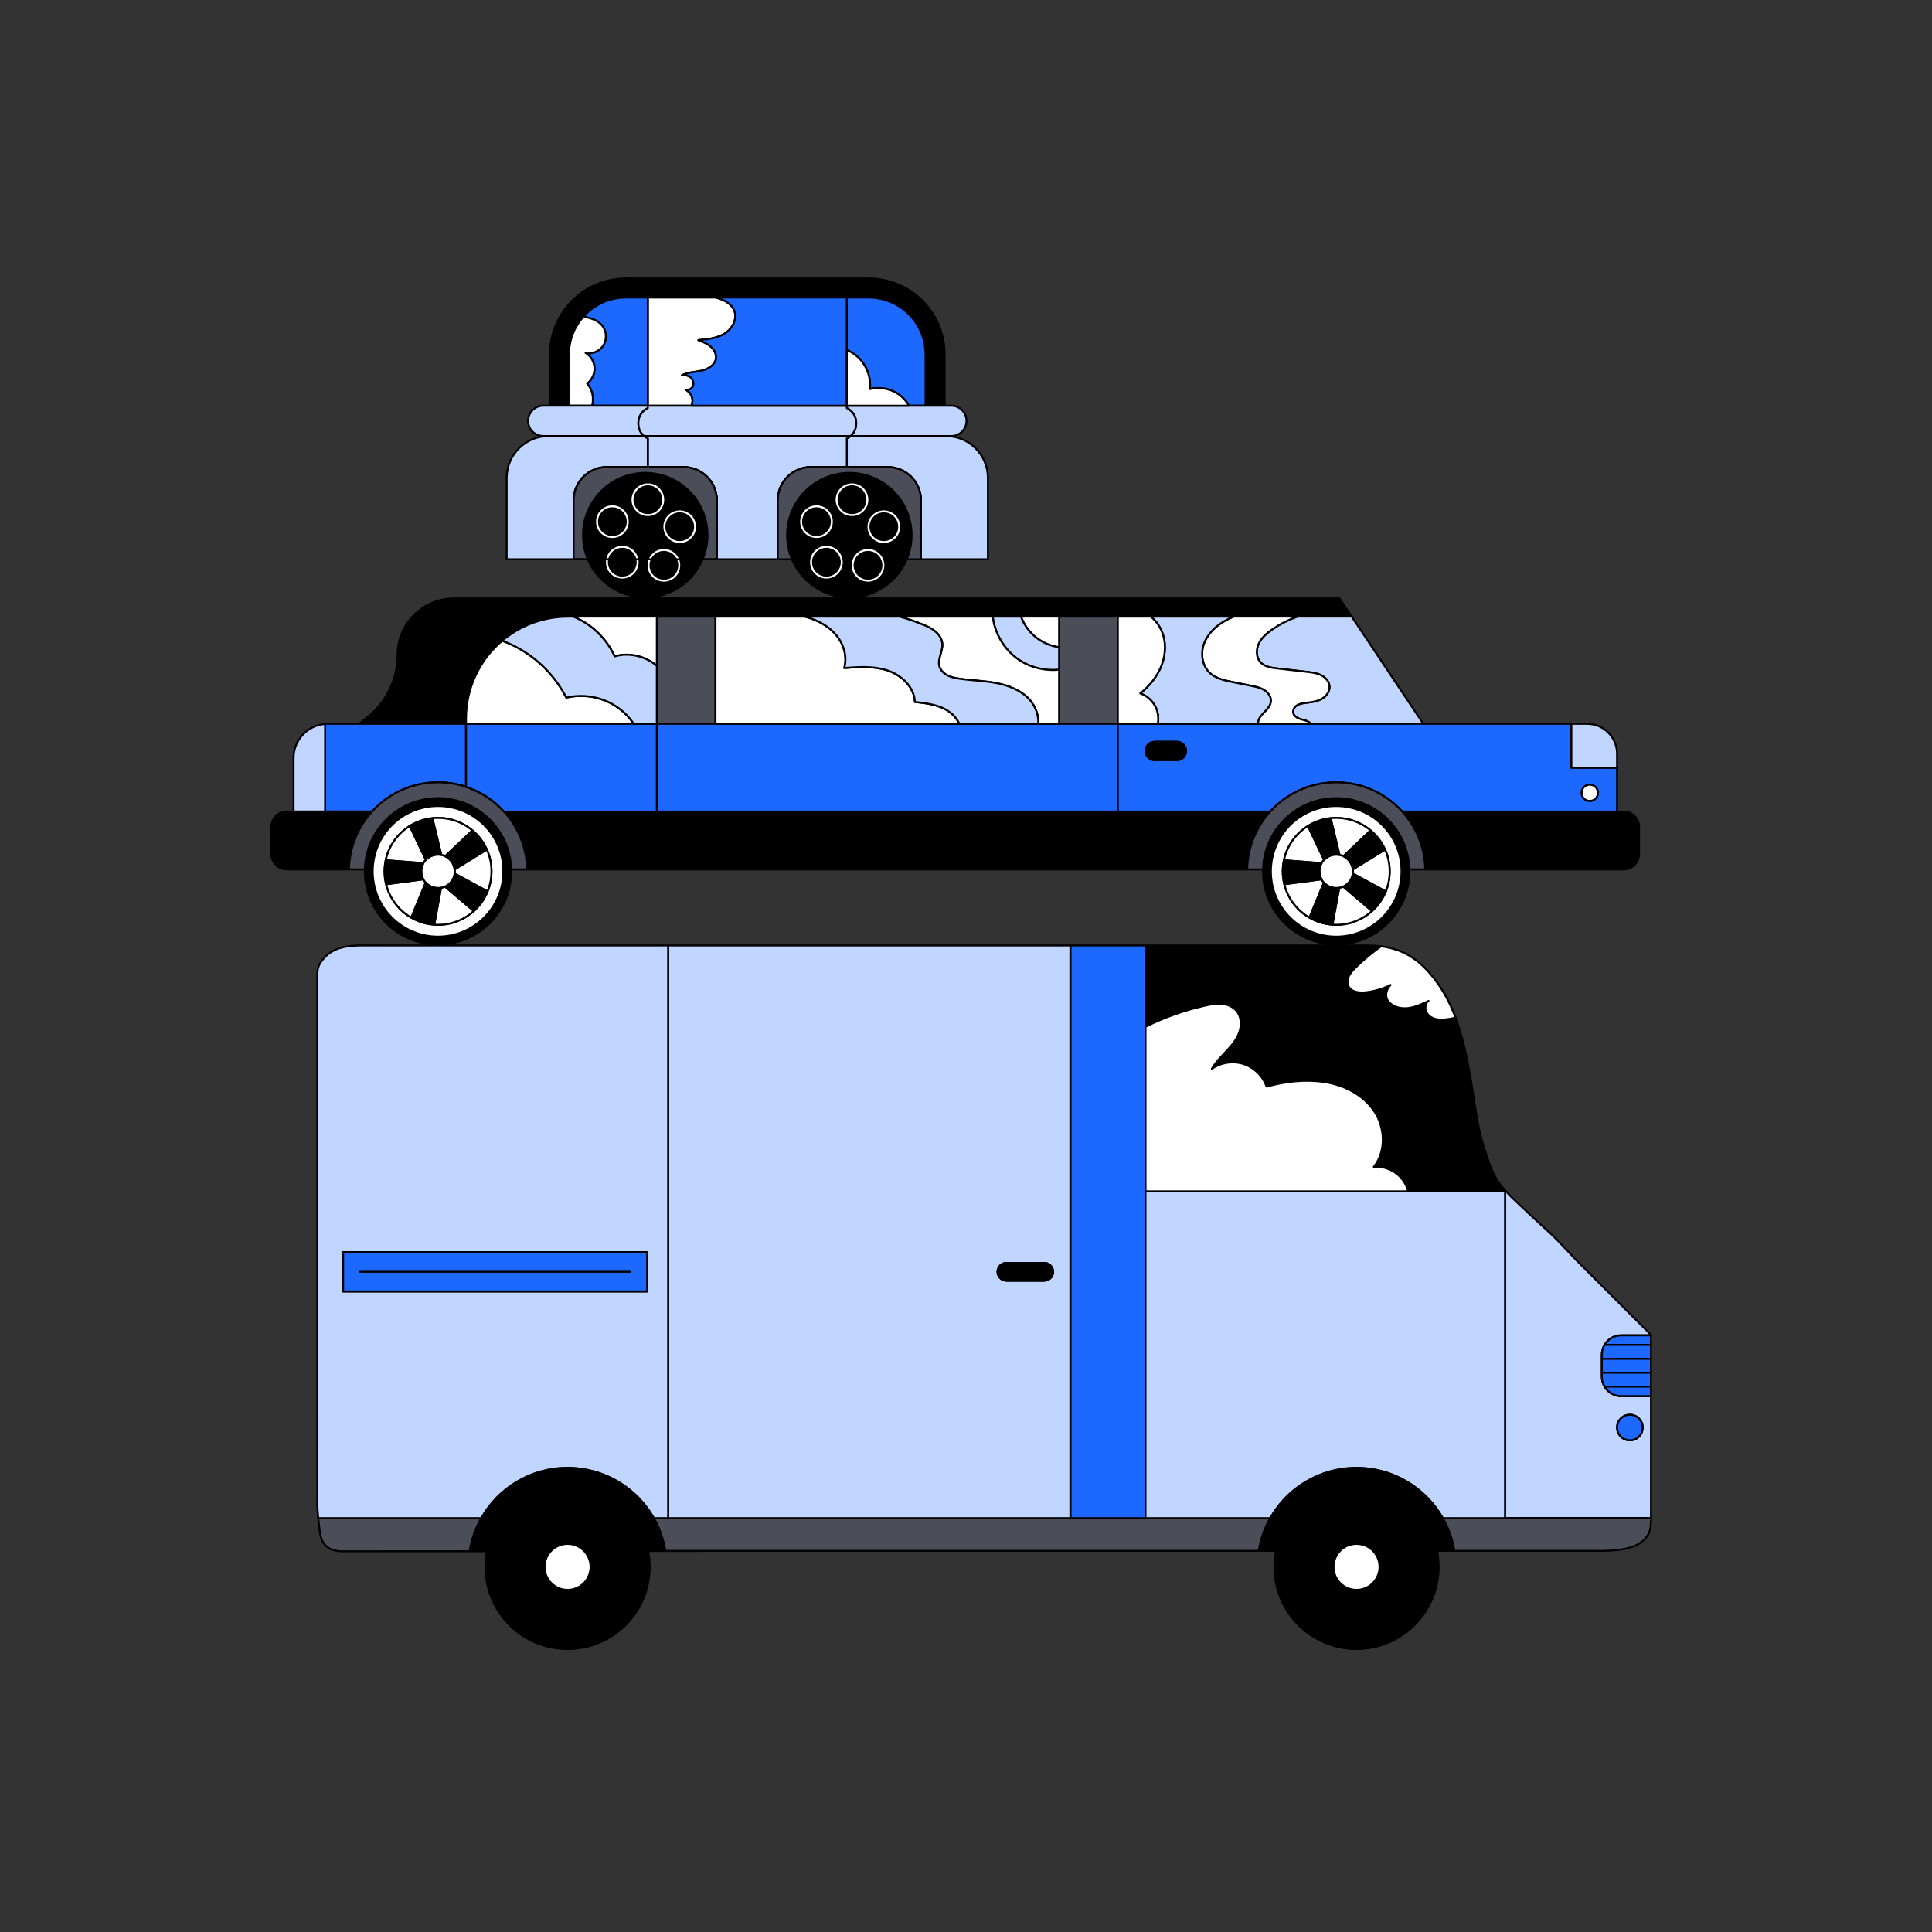
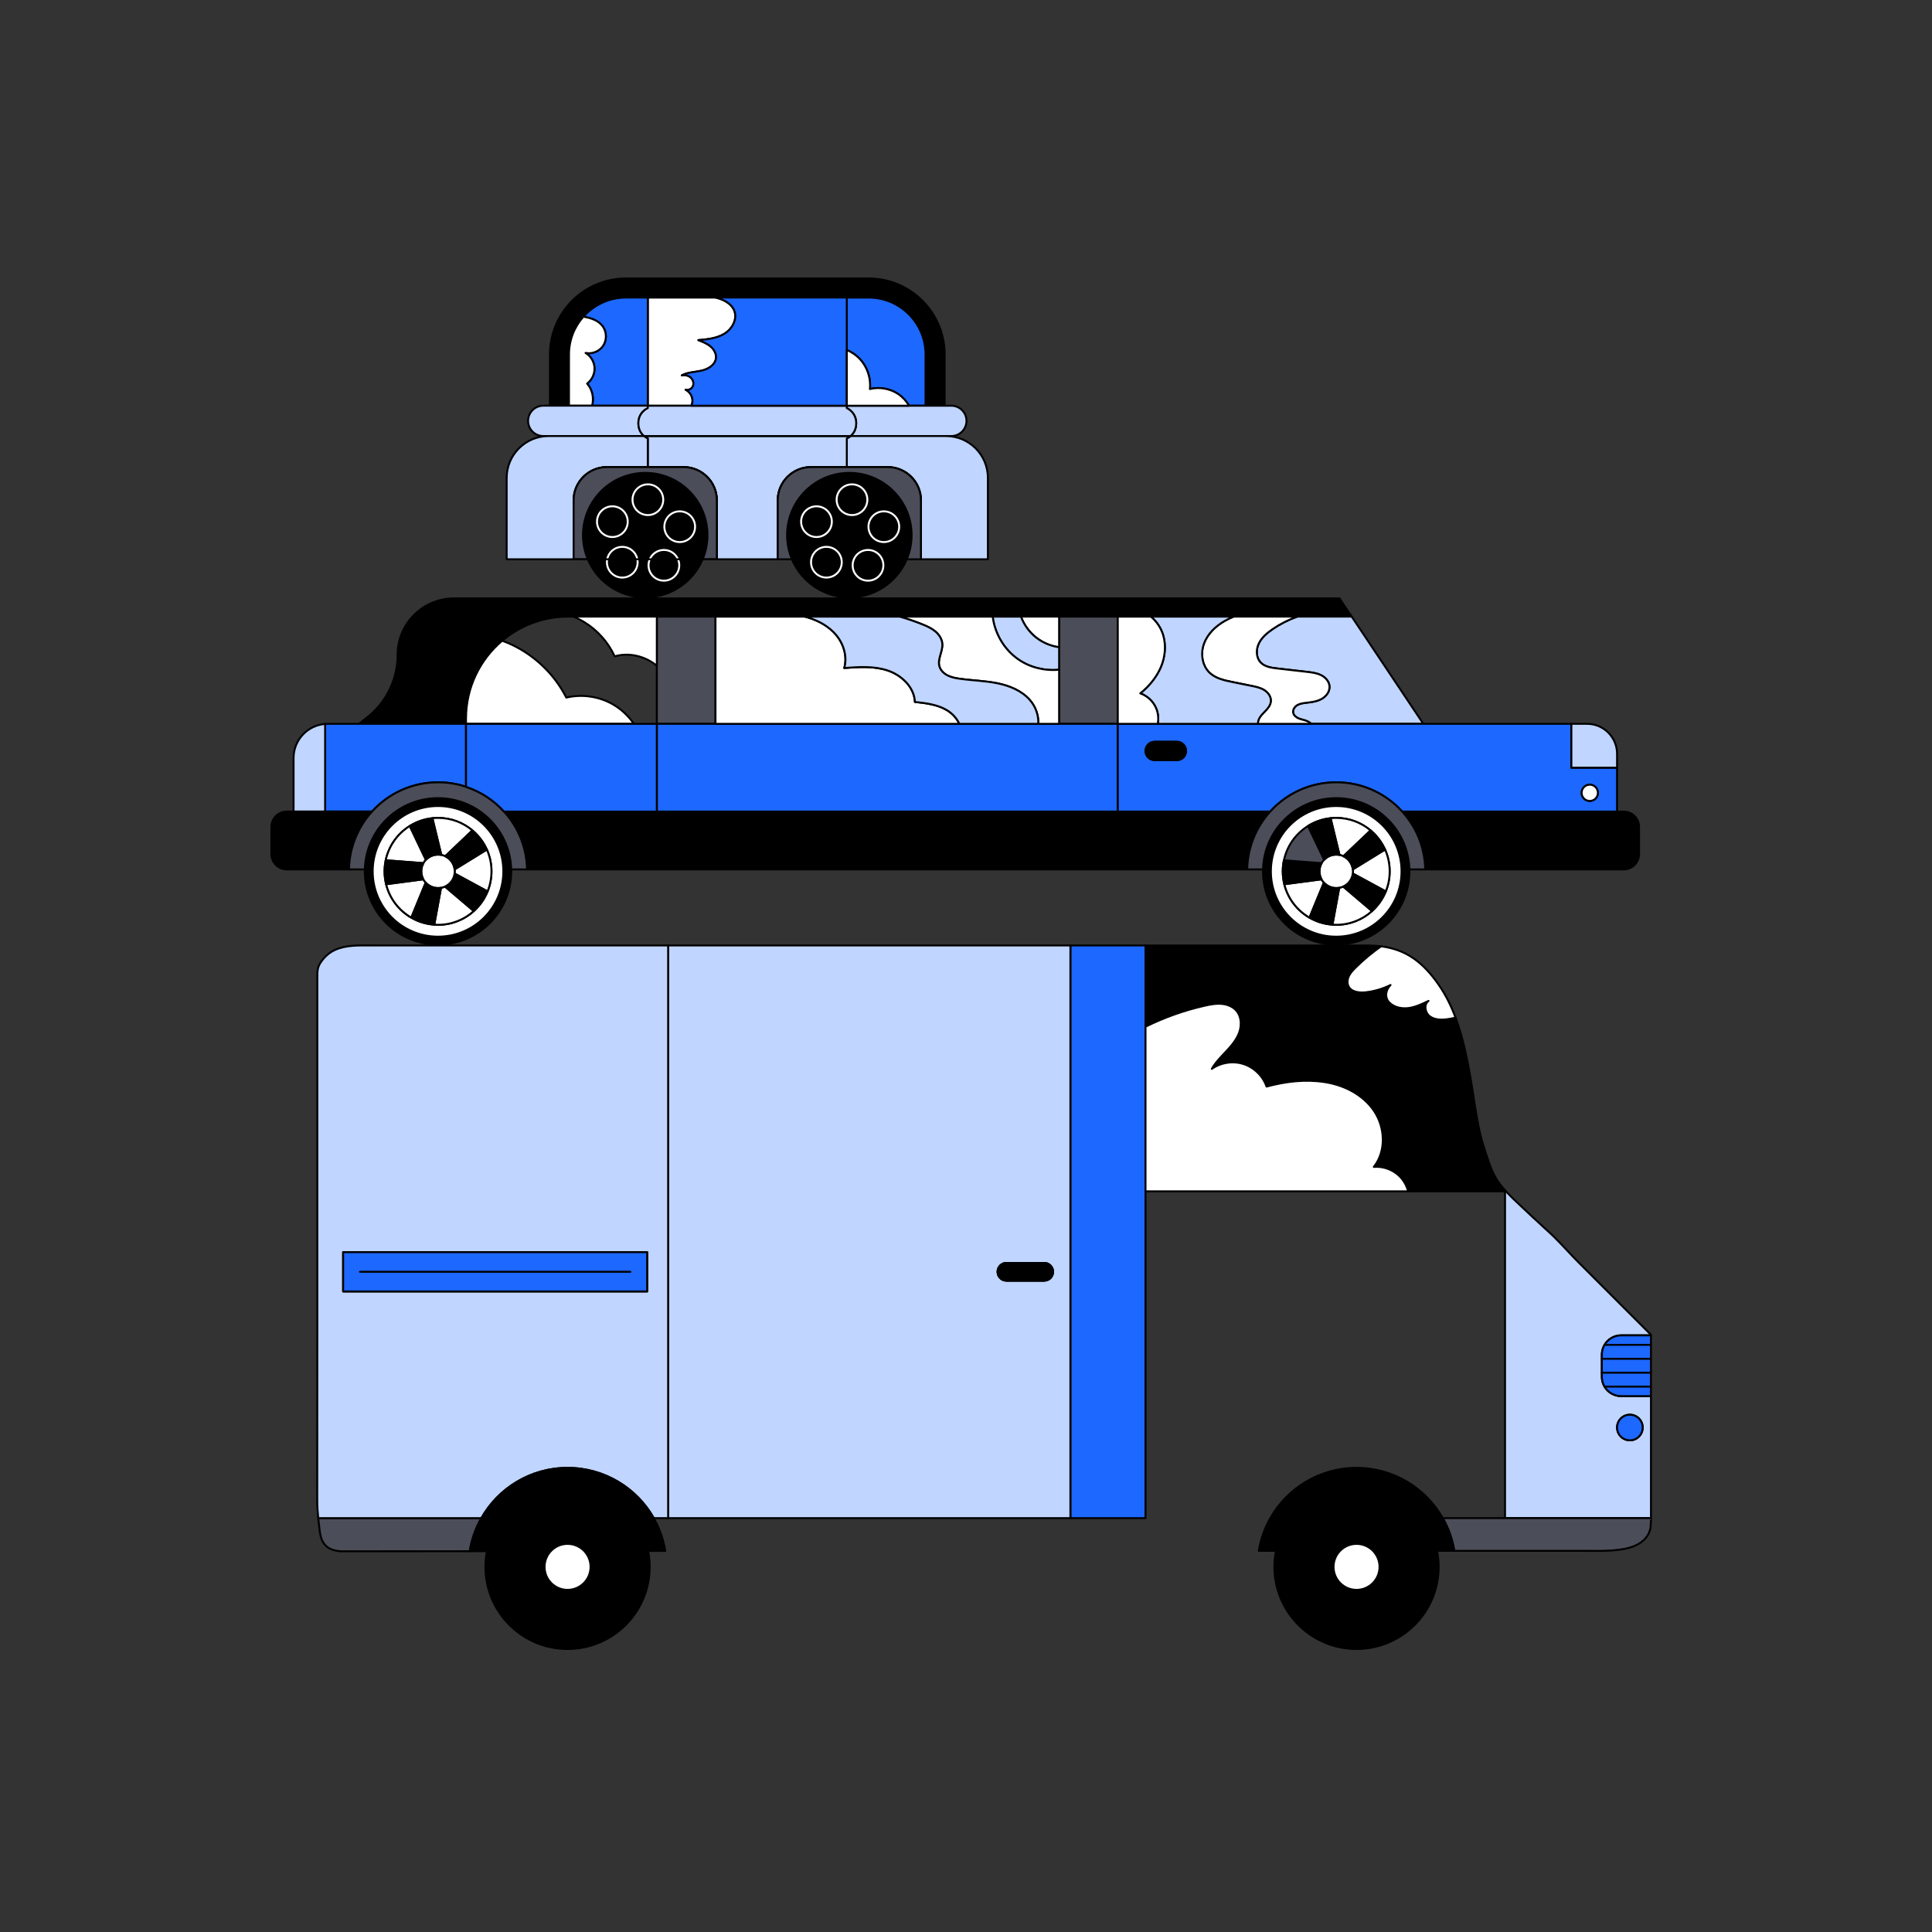
<svg xmlns="http://www.w3.org/2000/svg" version="1.1" x="0px" y="0px" viewBox="0 0 1000 1000" style="enable-background:new 0 0 1000 1000;" xml:space="preserve">
  <rect x="0" y="0" width="1000" height="1000" fill="#333333" stroke="none" />
  <style type="text/css">
	.st0{fill:#C0D5FF;stroke:#000000;stroke-linecap:round;stroke-linejoin:round;stroke-miterlimit:10;}
	.st1{fill:#4B4D59;stroke:#000000;stroke-linecap:round;stroke-linejoin:round;stroke-miterlimit:10;}
	.st2{stroke:#000000;stroke-linecap:round;stroke-linejoin:round;stroke-miterlimit:10;}
	.st3{fill:#1D68FF;stroke:#000000;stroke-linecap:round;stroke-linejoin:round;stroke-miterlimit:10;}
	.st4{fill:none;stroke:#000000;stroke-linecap:round;stroke-linejoin:round;stroke-miterlimit:10;}
	.st5{fill:#FFFFFF;stroke:#000000;stroke-linecap:round;stroke-linejoin:round;stroke-miterlimit:10;}
	.st6{fill:none;stroke:#FFFFFF;stroke-linecap:round;stroke-linejoin:round;stroke-miterlimit:10;}
</style>
  <g id="Livello_5">
    <g>
      <path class="st0" d="M829.11,701.19c0-1.87,0.51-3.6,1.39-5.1c1.75-2.95,4.95-4.93,8.62-4.93h15.4v-0.27    c-0.42-0.42-0.82-0.83-1.24-1.24c-1.07-1.07-2.13-2.14-3.2-3.21c-1.6-1.6-3.22-3.21-4.82-4.81l-6.06-6.06    c-2.32-2.32-4.62-4.63-6.94-6.95c-2.49-2.49-4.99-4.99-7.48-7.47c-2.55-2.55-5.1-5.1-7.63-7.64c-3.83-3.82-7.4-7.9-11.22-11.72    c-2.36-2.5-4.99-4.75-7.51-7.1c-3.7-3.45-7.46-6.85-11.11-10.36c-2.68-2.49-5.36-5-7.81-7.7c-0.18-0.18-0.34-0.36-0.49-0.55    v169.68h75.52v-63.13h-15.4c-3.67,0-6.89-1.98-8.63-4.93c-0.88-1.49-1.38-3.23-1.38-5.08V701.19z M843.62,732.25    c3.66,0,6.62,2.98,6.62,6.63c0,3.67-2.96,6.63-6.62,6.63c-3.67,0-6.63-2.96-6.63-6.63C836.99,735.22,839.96,732.25,843.62,732.25z    " />
      <path class="st1" d="M164.71,785.77h84.44c-2.96,5.22-5.03,10.99-6.01,17.14c-22.14,0.02-44.29,0.04-66.42,0.04    c-2.89-0.13-6.17-0.85-8.22-3.05c-2.1-2.13-2.72-5.05-3.07-7.91C165.17,789.92,164.92,787.84,164.71,785.77z" />
-       <path class="st1" d="M657.52,785.77c-2.92,5.16-4.97,10.87-5.96,16.94H411.47c-22.37,0-44.75,0.02-67.12,0.04    c-0.98-6.08-3.03-11.82-5.96-16.99H657.52z" />
      <path class="st1" d="M854.32,790.5c-0.25,2.05-1.17,3.99-2.49,5.56c-1.44,1.7-3.32,3-5.35,3.92c-0.41,0.19-0.82,0.35-1.24,0.51    c-2.5,0.94-5.16,1.41-7.82,1.73c-5.82,0.72-11.56,0.49-17.39,0.49h-67.3c-0.99-6.07-3.04-11.78-5.97-16.94h107.77    C854.62,785.77,854.38,790.07,854.32,790.5z" />
      <path class="st2" d="M779,616.09v0.55h-50.16c-0.74-2.89-2.22-5.58-4.32-7.7c-3.47-3.51-8.53-5.38-13.45-4.95    c6.42-8.01,5.92-20.23,0.25-28.78c-5.68-8.55-15.63-13.62-25.77-15.14c-10.15-1.53-20.07-0.31-29.99,2.34    c-1.88-5.45-6.41-9.89-11.89-11.66c-5.47-1.77-11.75-0.81-16.45,2.5c1.94-3.44,4.81-6.26,7.51-9.15c2.71-2.9,5.35-6,6.68-9.73    c1.33-3.72,1.12-8.24-1.47-11.23c-1.91-2.22-4.85-3.33-7.77-3.55c-2.91-0.23-5.83,0.33-8.69,0.98    c-10.56,2.39-20.84,6.04-30.56,10.85v-42.04h114.67c2.56,0,4.97,0.14,7.25,0.44c-4.7,3.29-9.11,6.98-13.2,11.02    c-1.32,1.3-2.61,2.66-3.43,4.32c-0.8,1.67-1.05,3.69-0.22,5.35c1.48,2.98,5.52,3.46,8.83,3.11c4.48-0.48,8.88-1.77,12.91-3.78    c-2.55,2.58-3.16,6.46-0.63,9.05c2.54,2.59,6.5,3.36,10.09,2.87c3.59-0.51,6.93-2.1,10.19-3.67c-2.47,1.76-1.84,5.95,0.53,7.84    c2.38,1.9,5.7,2.02,8.72,1.68c1.6-0.19,3.2-0.47,4.75-0.88c3.73,9.9,5.89,20.53,7.72,31.01c0.74,4.25,1.36,8.51,2.03,12.77    c0.7,4.49,1.44,8.99,2.35,13.45c1.02,4.96,2.59,10.04,4.24,14.92c1.69,5.05,3.34,9.65,6.59,13.96    C777.17,613.96,778.07,615.05,779,616.09z" />
      <rect x="554.03" y="489.38" class="st3" width="38.88" height="296.39" />
      <path class="st0" d="M345.81,489.38v296.39h208.22V489.38H345.81z M543.72,661.51c-0.82,0.82-1.97,1.34-3.23,1.34h-19.55    c-2.53,0-4.58-2.04-4.58-4.57c0-1.26,0.52-2.4,1.34-3.24c0.83-0.82,1.98-1.34,3.24-1.34h19.55c2.53,0,4.57,2.05,4.57,4.58    C545.06,659.54,544.54,660.68,543.72,661.51z" />
      <path class="st0" d="M345.34,489.38H205.67c-4.92,0-9.84,0-14.76-0.02c-2.77-0.01-5.62-0.04-8.43,0.19    c-3.06,0.25-6.07,0.81-8.89,2.04c-2.12,0.92-4.07,2.34-5.64,4.06c-1.58,1.71-3.11,3.87-3.49,6.2c-0.25,1.52-0.21,3.05-0.21,4.57    v177.96c0,30.7-0.05,61.39-0.05,92.1c-0.01,3.11,0.21,6.19,0.53,9.29h84.44c8.8-15.53,25.48-26.01,44.6-26.01    c19.13,0,35.82,10.49,44.63,26.01h7.42V489.38C345.81,489.38,345.36,489.38,345.34,489.38z M334.97,668.45H177.61V648.1h157.36    V668.45z" />
      <path class="st4" d="M545.06,658.28c0,1.26-0.52,2.4-1.34,3.23c-0.82,0.82-1.97,1.34-3.23,1.34h-19.55    c-2.53,0-4.58-2.04-4.58-4.57c0-1.26,0.52-2.4,1.34-3.24c0.83-0.82,1.98-1.34,3.24-1.34h19.55    C543.02,653.7,545.06,655.75,545.06,658.28z" />
      <path class="st5" d="M753.39,526.72c-1.56,0.41-3.15,0.69-4.75,0.88c-3.02,0.34-6.34,0.22-8.72-1.68c-2.37-1.89-3-6.08-0.53-7.84    c-3.26,1.57-6.6,3.16-10.19,3.67c-3.59,0.49-7.55-0.27-10.09-2.87c-2.54-2.59-1.92-6.47,0.63-9.05    c-4.03,2.01-8.43,3.29-12.91,3.78c-3.31,0.35-7.35-0.13-8.83-3.11c-0.83-1.66-0.58-3.68,0.22-5.35c0.81-1.66,2.11-3.02,3.43-4.32    c4.08-4.04,8.5-7.73,13.2-11.02c12.88,1.67,21.59,8.09,29.86,19.97C748.35,515.05,751.15,520.75,753.39,526.72z" />
-       <path class="st0" d="M779,616.64v169.13h-32.25c-8.8-15.53-25.49-26.01-44.62-26.01c-19.13,0-35.81,10.49-44.62,26.01h-64.6    V616.64H779z" />
      <path class="st3" d="M854.52,691.17v4.93H830.5c1.75-2.95,4.95-4.93,8.62-4.93H854.52z" />
      <path class="st3" d="M854.52,696.1v7.2h-25.41v-2.11c0-1.87,0.51-3.6,1.39-5.1H854.52z" />
      <rect x="829.11" y="703.3" class="st3" width="25.41" height="7.2" />
      <path class="st3" d="M854.52,710.5v7.2h-24.03c-0.88-1.49-1.38-3.23-1.38-5.08v-2.12H854.52z" />
      <path class="st3" d="M854.52,717.71v4.93h-15.4c-3.67,0-6.89-1.98-8.63-4.93H854.52z" />
      <path class="st3" d="M850.25,738.88c0,3.67-2.96,6.63-6.62,6.63c-3.67,0-6.63-2.96-6.63-6.63c0-3.66,2.96-6.63,6.63-6.63    C847.28,732.25,850.25,735.22,850.25,738.88z" />
      <rect x="177.61" y="648.1" class="st3" width="157.36" height="20.35" />
      <line class="st4" x1="186.33" y1="658.27" x2="326.25" y2="658.27" />
      <path class="st2" d="M545.06,658.28c0,1.26-0.52,2.4-1.34,3.23c-0.82,0.82-1.97,1.34-3.23,1.34h-19.55    c-2.53,0-4.58-2.04-4.58-4.57c0-1.26,0.52-2.4,1.34-3.24c0.83-0.82,1.98-1.34,3.24-1.34h19.55    C543.02,653.7,545.06,655.75,545.06,658.28z" />
      <path class="st5" d="M728.84,616.64H592.92v-85.22c9.72-4.81,20-8.46,30.56-10.85c2.86-0.65,5.78-1.21,8.69-0.98    c2.92,0.22,5.86,1.33,7.77,3.55c2.59,3,2.8,7.51,1.47,11.23c-1.33,3.73-3.96,6.83-6.68,9.73c-2.7,2.89-5.57,5.71-7.51,9.15    c4.7-3.32,10.98-4.27,16.45-2.5c5.48,1.77,10.01,6.22,11.89,11.66c9.92-2.65,19.84-3.87,29.99-2.34    c10.15,1.53,20.1,6.59,25.77,15.14c5.67,8.55,6.17,20.78-0.25,28.78c4.92-0.43,9.98,1.44,13.45,4.95    C726.62,611.06,728.1,613.75,728.84,616.64z" />
    </g>
    <path class="st2" d="M752.72,802.71H651.56c0.99-6.07,3.04-11.78,5.96-16.94c8.81-15.53,25.49-26.01,44.62-26.01   c19.13,0,35.82,10.49,44.62,26.01C749.68,790.93,751.74,796.64,752.72,802.71z" />
    <path class="st2" d="M344.35,802.76c-33.73,0.04-67.47,0.11-101.2,0.15c0.98-6.15,3.04-11.93,6.01-17.14   c8.8-15.53,25.48-26.01,44.6-26.01c19.13,0,35.82,10.49,44.63,26.01C341.32,790.94,343.37,796.67,344.35,802.76z" />
    <g>
      <circle class="st2" cx="702.14" cy="811.01" r="42.51" />
      <circle class="st5" cx="702.14" cy="811.01" r="11.9" />
    </g>
    <g>
      <circle class="st2" cx="293.77" cy="811.01" r="42.51" />
      <circle class="st5" cx="293.77" cy="811.01" r="11.9" />
    </g>
  </g>
  <g id="Layer">
    <path class="st2" d="M699.64,319.17H294.01c-12.98,0-24.87,4.69-34.07,12.47c-11.45,9.67-18.72,24.15-18.72,40.32v2.69h-55.37   l5.63-4.52c4.55-3.91,8.13-8.71,10.56-14.04c2.45-5.31,3.76-11.17,3.76-17.16c0-16.13,13.08-29.21,29.21-29.21h458.32   L699.64,319.17z" />
    <path class="st0" d="M736.71,374.66h-57.96c-0.75-0.65-1.59-1.16-2.51-1.53c-1.32-0.52-2.73-0.72-4.05-1.26   c-1.31-0.54-2.56-1.53-2.84-2.91c-0.33-1.59,0.75-3.21,2.15-4.02c1.42-0.81,3.09-1.01,4.7-1.2c2.68-0.31,5.44-0.66,7.81-1.95   c2.36-1.3,4.29-3.76,4.15-6.46c-0.13-2.54-2.06-4.7-4.34-5.84c-2.27-1.13-4.85-1.44-7.38-1.74c-5.13-0.58-10.26-1.17-15.38-1.76   c-3.03-0.35-6.31-0.81-8.47-2.99c-2.45-2.49-2.58-6.63-1.1-9.81c1.48-3.17,4.27-5.53,7.16-7.52c3.96-2.72,8.28-4.91,12.81-6.51   h28.18L736.71,374.66z" />
    <rect x="548.19" y="319.17" class="st1" width="30.37" height="55.49" />
    <rect x="339.97" y="319.17" class="st1" width="30.37" height="55.49" />
    <path class="st3" d="M241.22,374.66v32.59c-4.56-1.53-9.43-2.34-14.49-2.34c-13.55,0-25.74,5.84-34.17,15.15h-24.27v-45.35   c0.45-0.03,0.9-0.05,1.36-0.05H241.22z" />
    <path class="st0" d="M168.28,374.72v45.35h-16.33v-27.72C151.95,383.04,159.14,375.41,168.28,374.72z" />
    <rect x="339.97" y="374.66" class="st3" width="238.6" height="45.41" />
    <path class="st3" d="M813.34,397.36v-22.7H578.56v45.41h78.89c8.43-9.31,20.61-15.15,34.16-15.15c13.55,0,25.74,5.84,34.17,15.15   h111.2v-22.71H813.34z M612.5,392.05c-0.86,0.86-2.04,1.38-3.35,1.38h-11.49c-2.62,0-4.74-2.12-4.74-4.74   c0-1.31,0.53-2.49,1.38-3.36c0.87-0.86,2.05-1.38,3.36-1.38h11.49c2.61,0,4.74,2.12,4.74,4.74   C613.89,390,613.35,391.19,612.5,392.05z M822.86,414.57c-2.32,0-4.21-1.89-4.21-4.21s1.89-4.21,4.21-4.21s4.21,1.89,4.21,4.21   S825.18,414.57,822.86,414.57z" />
    <path class="st2" d="M192.55,420.07c-7.2,7.95-11.67,18.42-11.91,29.93h-32.24c-4.38,0-7.93-3.55-7.93-7.92v-14.1   c0-4.37,3.55-7.92,7.93-7.92H192.55z" />
    <path class="st2" d="M657.45,420.07c-7.2,7.95-11.67,18.42-11.91,29.93H272.8c-0.24-11.52-4.71-21.98-11.91-29.93H657.45z" />
    <path class="st2" d="M848.37,427.98v14.1c0,4.37-3.55,7.92-7.92,7.92H737.7c-0.24-11.52-4.71-21.98-11.91-29.93h114.66   C844.82,420.07,848.37,423.61,848.37,427.98z" />
    <path class="st1" d="M737.7,450h-92.16c0.24-11.52,4.71-21.98,11.91-29.93c8.43-9.31,20.61-15.15,34.16-15.15   c13.55,0,25.74,5.84,34.17,15.15C732.99,428.02,737.46,438.48,737.7,450z" />
    <path class="st1" d="M272.8,450h-92.16c0.24-11.52,4.71-21.98,11.91-29.93c8.43-9.31,20.62-15.15,34.17-15.15   c5.06,0,9.94,0.81,14.49,2.34c7.64,2.51,14.39,6.98,19.67,12.81C268.09,428.02,272.56,438.48,272.8,450z" />
    <path class="st2" d="M613.89,388.69c0,1.31-0.54,2.49-1.39,3.36c-0.86,0.86-2.04,1.38-3.35,1.38h-11.49   c-2.62,0-4.74-2.12-4.74-4.74c0-1.31,0.53-2.49,1.38-3.36c0.87-0.86,2.05-1.38,3.36-1.38h11.49   C611.76,383.95,613.89,386.07,613.89,388.69z" />
    <path class="st5" d="M688.15,355.33c0.14,2.7-1.79,5.16-4.15,6.46c-2.37,1.3-5.13,1.65-7.81,1.95c-1.61,0.19-3.28,0.38-4.7,1.2   c-1.41,0.81-2.48,2.43-2.15,4.02c0.29,1.38,1.54,2.37,2.84,2.91c1.32,0.54,2.73,0.75,4.05,1.26c0.92,0.36,1.77,0.88,2.51,1.53   h-27.61c-0.05-0.51-0.01-1.03,0.12-1.52c0.53-1.97,2.06-3.46,3.48-4.92c1.42-1.46,2.84-3.13,3.03-5.16   c0.22-2.34-1.33-4.56-3.32-5.82c-1.98-1.26-4.35-1.76-6.64-2.22c-3.34-0.68-6.67-1.35-10-2.03c-4.14-0.83-8.51-1.79-11.62-4.66   c-4.02-3.72-4.91-10.06-3.02-15.2c1.88-5.15,6.13-9.15,10.89-11.84c1.43-0.8,2.91-1.5,4.43-2.13h32.97   c-4.54,1.6-8.85,3.79-12.81,6.51c-2.89,1.99-5.68,4.35-7.16,7.52c-1.48,3.17-1.35,7.31,1.1,9.81c2.15,2.17,5.44,2.64,8.47,2.99   c5.13,0.58,10.26,1.17,15.38,1.76c2.53,0.3,5.11,0.6,7.38,1.74C686.09,350.63,688.02,352.8,688.15,355.33z" />
    <path class="st0" d="M657.78,363.06c-0.19,2.03-1.61,3.7-3.03,5.16c-1.42,1.46-2.95,2.95-3.48,4.92c-0.13,0.48-0.18,1.01-0.12,1.52   h-51.91c0.51-2.64,0.25-5.42-0.77-7.92c-1.48-3.63-4.58-6.57-8.27-7.86c4.47-3.62,8.3-8.16,10.59-13.45   c2.27-5.29,2.9-11.38,1.19-16.88c-1.13-3.65-3.36-6.98-6.33-9.38h42.85c-1.52,0.63-3,1.33-4.43,2.13   c-4.77,2.69-9.02,6.69-10.89,11.84c-1.89,5.14-1,11.48,3.02,15.2c3.11,2.87,7.48,3.82,11.62,4.66c3.34,0.68,6.67,1.35,10,2.03   c2.29,0.46,4.67,0.96,6.64,2.22C656.45,358.51,658,360.73,657.78,363.06z" />
    <path class="st5" d="M590.2,358.88c3.69,1.3,6.79,4.23,8.27,7.86c1.02,2.49,1.27,5.28,0.77,7.92h-20.68v-55.49h17.09   c2.96,2.39,5.19,5.73,6.33,9.38c1.71,5.5,1.09,11.58-1.19,16.88C598.51,350.72,594.67,355.26,590.2,358.88z" />
    <path class="st5" d="M548.19,319.17v15.83c-4.36-0.59-8.57-2.36-12.01-5.11c-3.49-2.78-6.18-6.54-7.73-10.73H548.19z" />
    <path class="st0" d="M548.19,335.01v11.63c-7.43,0.75-15.15-1.14-21.27-5.44c-7.21-5.05-12.05-13.3-13.1-22.03h14.63   c1.55,4.18,4.24,7.95,7.73,10.73C539.63,332.65,543.83,334.41,548.19,335.01z" />
    <path class="st5" d="M548.19,346.64v28.02h-10.81c0.3-4.35-1.37-8.93-4.27-12.27c-4.27-4.91-10.66-7.49-17.05-8.76   c-6.38-1.27-12.94-1.39-19.37-2.32c-2.19-0.31-4.38-0.72-6.34-1.75c-1.95-1.01-3.65-2.71-4.18-4.84   c-0.96-3.79,1.87-7.61,1.56-11.51c-0.2-2.5-1.7-4.77-3.62-6.38c-1.93-1.61-4.26-2.67-6.59-3.61c-3.88-1.57-7.83-2.92-11.85-4.05   h48.15c1.05,8.73,5.89,16.98,13.1,22.03C533.04,345.49,540.76,347.38,548.19,346.64z" />
    <path class="st5" d="M496.54,374.66H370.34v-55.49h46.26c0.49,0.13,0.99,0.26,1.47,0.41c5.73,1.7,11.2,4.73,14.96,9.38   c3.77,4.66,5.6,11.05,3.96,16.8c7.58-0.57,15.4-1.12,22.59,1.32c7.19,2.44,13.67,8.65,13.97,16.24c5.62,0.61,11.44,1.28,16.34,4.13   C492.74,369.09,495.21,371.68,496.54,374.66z" />
    <path class="st0" d="M537.39,374.66h-40.85c-1.33-2.98-3.8-5.57-6.64-7.21c-4.9-2.84-10.72-3.51-16.34-4.13   c-0.3-7.59-6.78-13.8-13.97-16.24c-7.19-2.44-15.01-1.89-22.59-1.32c1.64-5.75-0.2-12.15-3.96-16.8   c-3.76-4.64-9.22-7.68-14.96-9.38c-0.48-0.14-0.98-0.27-1.47-0.41h49.06c4.02,1.13,7.97,2.48,11.85,4.05   c2.33,0.94,4.66,2,6.59,3.61c1.92,1.61,3.43,3.88,3.62,6.38c0.31,3.9-2.51,7.72-1.56,11.51c0.54,2.13,2.23,3.83,4.18,4.84   c1.95,1.02,4.15,1.44,6.34,1.75c6.43,0.92,12.99,1.04,19.37,2.32c6.39,1.27,12.78,3.85,17.05,8.76   C536.01,365.73,537.68,370.31,537.39,374.66z" />
    <path class="st5" d="M339.97,319.17v25.43c-5.93-4.96-14.34-7.06-21.81-4.88c-3.32-7.25-8.83-13.46-15.63-17.64   c-1.84-1.13-3.79-2.11-5.79-2.92H339.97z" />
    <path class="st5" d="M328.06,374.66h-86.85v-2.69c0-16.18,7.27-30.65,18.72-40.32c2.6,0.94,5.13,2.08,7.57,3.37   c10.93,5.81,20,15.04,25.62,26.06c7.93-1.89,16.54-0.7,23.66,3.24C321.29,366.82,325.17,370.41,328.06,374.66z" />
    <path class="st3" d="M339.97,374.66v45.41h-79.09c-5.28-5.83-12.02-10.3-19.67-12.81v-32.59H339.97z" />
-     <path class="st0" d="M339.97,344.61v30.06h-11.9c-2.9-4.25-6.78-7.84-11.28-10.34c-7.13-3.94-15.74-5.13-23.66-3.24   c-5.62-11.01-14.69-20.25-25.62-26.06c-2.44-1.3-4.96-2.43-7.57-3.37c9.2-7.79,21.09-12.47,34.07-12.47h2.73   c2,0.81,3.94,1.79,5.79,2.92c6.8,4.17,12.31,10.39,15.63,17.64C325.63,337.54,334.04,339.64,339.97,344.61z" />
    <circle class="st5" cx="822.86" cy="410.36" r="4.21" />
    <path class="st0" d="M836.99,390.18v7.18h-23.65v-22.7h8.14C830.04,374.66,836.99,381.6,836.99,390.18z" />
    <g>
      <path class="st2" d="M691.61,413.12c-20.92,0-37.88,16.97-37.88,37.88c0,20.93,16.97,37.9,37.88,37.9    c20.93,0,37.9-16.97,37.9-37.9C729.51,430.08,712.54,413.12,691.61,413.12z M691.61,484.82c-18.67,0-33.81-15.14-33.81-33.82    c0-18.67,15.14-33.81,33.81-33.81c18.68,0,33.82,15.14,33.82,33.81C725.44,469.68,710.29,484.82,691.61,484.82z" />
      <path class="st5" d="M691.61,417.19c-18.67,0-33.81,15.14-33.81,33.81c0,18.68,15.14,33.82,33.81,33.82    c18.68,0,33.82-15.14,33.82-33.82C725.44,432.33,710.29,417.19,691.61,417.19z M710.14,471.55c-4.91,4.44-11.4,7.13-18.53,7.13    c-0.66,0-1.31-0.02-1.94-0.08c-4.3-0.29-8.33-1.57-11.87-3.63c-6.42-3.69-11.21-9.9-13.03-17.28c-0.53-2.14-0.81-4.37-0.81-6.68    c0-1.97,0.21-3.89,0.59-5.73c1.58-7.48,6.17-13.83,12.44-17.73c3.47-2.17,7.46-3.6,11.73-4.04c0.94-0.1,1.92-0.15,2.9-0.15    c6.79,0,12.99,2.44,17.8,6.49c3.18,2.67,5.75,6.05,7.48,9.9c1.54,3.44,2.39,7.26,2.39,11.27c0,3.68-0.71,7.18-2.02,10.39    C715.68,465.31,713.22,468.78,710.14,471.55z" />
      <path class="st5" d="M710.14,471.55c-4.91,4.44-11.4,7.13-18.53,7.13c-0.66,0-1.31-0.02-1.94-0.08l3.51-19.07    c0.71-0.13,1.41-0.35,2.04-0.65L710.14,471.55z" />
      <path class="st5" d="M685.24,456.86l-7.45,18.1c-6.42-3.69-11.21-9.9-13.03-17.28l19.24-2.55    C684.34,455.76,684.76,456.34,685.24,456.86z" />
-       <path class="st5" d="M685.34,445.05c-0.49,0.52-0.92,1.09-1.27,1.71l-19.52-1.49c1.58-7.48,6.17-13.83,12.44-17.73L685.34,445.05z    " />
      <path class="st5" d="M709.41,429.83l-14.07,13.36c-0.64-0.31-1.31-0.54-2.02-0.68l-4.61-19.02c0.94-0.1,1.92-0.15,2.9-0.15    C698.4,423.34,704.6,425.78,709.41,429.83z" />
      <path class="st5" d="M719.29,451c0,3.68-0.71,7.18-2.02,10.39l-17.06-9.26c0.05-0.37,0.08-0.75,0.08-1.13c0-0.34-0.02-0.67-0.05-1    l16.67-10.27C718.43,443.17,719.29,446.99,719.29,451z" />
      <g>
        <g id="_x3C_Ripetizione_radiale_x3E__00000093158639782594807790000002039022109374624167_">
          <path class="st2" d="M717.27,461.39c-1.58,3.92-4.04,7.39-7.13,10.16l-14.91-12.67c2.66-1.22,4.59-3.73,4.97-6.74L717.27,461.39      z" />
        </g>
        <g id="_x3C_Ripetizione_radiale_x3E__00000096021123577191779520000008592950875533115042_">
          <path class="st5" d="M700.28,451c0,0.38-0.02,0.76-0.08,1.13c-0.38,3.01-2.32,5.52-4.97,6.74c-0.64,0.3-1.33,0.52-2.04,0.65      c-0.51,0.1-1.03,0.14-1.57,0.14c-2.53,0-4.79-1.08-6.37-2.8c-0.48-0.53-0.9-1.11-1.24-1.74c-0.67-1.23-1.04-2.64-1.04-4.13      c0-1.54,0.4-2.99,1.11-4.24c0.35-0.63,0.78-1.2,1.27-1.71c1.57-1.67,3.8-2.7,6.27-2.7c0.58,0,1.16,0.05,1.71,0.16      c0.71,0.14,1.38,0.37,2.02,0.68c2.64,1.25,4.52,3.8,4.88,6.81C700.26,450.33,700.28,450.66,700.28,451z" />
          <path class="st2" d="M716.89,439.73L700.22,450c-0.35-3.01-2.24-5.56-4.88-6.81l14.07-13.36      C712.6,432.5,715.17,435.88,716.89,439.73z" />
        </g>
        <g id="_x3C_Ripetizione_radiale_x3E__00000165220221427508340930000000990605443657016721_">
          <path class="st2" d="M693.33,442.51c-0.55-0.11-1.13-0.16-1.71-0.16c-2.47,0-4.7,1.03-6.27,2.7l-8.36-17.51      c3.47-2.17,7.46-3.6,11.73-4.04L693.33,442.51z" />
        </g>
        <g id="_x3C_Ripetizione_radiale_x3E__00000075880935870398624290000002991884446420934318_">
          <path class="st2" d="M682.96,451c0,1.49,0.37,2.9,1.04,4.13l-19.24,2.55c-0.53-2.14-0.81-4.37-0.81-6.68      c0-1.97,0.21-3.89,0.59-5.73l19.52,1.49C683.36,448.01,682.96,449.46,682.96,451z" />
        </g>
        <g id="_x3C_Ripetizione_radiale_x3E__00000163751074374124348190000009717716606165946771_">
          <path class="st2" d="M693.18,459.52l-3.51,19.07c-4.3-0.29-8.33-1.57-11.87-3.63l7.45-18.1c1.58,1.72,3.84,2.8,6.37,2.8      C692.15,459.66,692.68,459.62,693.18,459.52z" />
        </g>
      </g>
    </g>
    <g>
      <path class="st2" d="M226.71,413.12c-20.92,0-37.88,16.97-37.88,37.88c0,20.93,16.97,37.9,37.88,37.9    c20.93,0,37.9-16.97,37.9-37.9C264.61,430.08,247.64,413.12,226.71,413.12z M226.71,484.82c-18.67,0-33.81-15.14-33.81-33.82    c0-18.67,15.14-33.81,33.81-33.81c18.68,0,33.82,15.14,33.82,33.81C260.53,469.68,245.39,484.82,226.71,484.82z" />
      <path class="st5" d="M226.71,417.19c-18.67,0-33.81,15.14-33.81,33.81c0,18.68,15.14,33.82,33.81,33.82    c18.68,0,33.82-15.14,33.82-33.82C260.53,432.33,245.39,417.19,226.71,417.19z M245.24,471.55c-4.91,4.44-11.4,7.13-18.53,7.13    c-0.66,0-1.31-0.02-1.94-0.08c-4.3-0.29-8.33-1.57-11.87-3.63c-6.42-3.69-11.21-9.9-13.03-17.28c-0.53-2.14-0.81-4.37-0.81-6.68    c0-1.97,0.21-3.89,0.59-5.73c1.58-7.48,6.17-13.83,12.44-17.73c3.47-2.17,7.46-3.6,11.73-4.04c0.94-0.1,1.92-0.15,2.9-0.15    c6.79,0,12.99,2.44,17.8,6.49c3.18,2.67,5.75,6.05,7.48,9.9c1.54,3.44,2.39,7.26,2.39,11.27c0,3.68-0.71,7.18-2.02,10.39    C250.78,465.31,248.32,468.78,245.24,471.55z" />
      <path class="st5" d="M245.24,471.55c-4.91,4.44-11.4,7.13-18.53,7.13c-0.66,0-1.31-0.02-1.94-0.08l3.51-19.07    c0.71-0.13,1.41-0.35,2.04-0.65L245.24,471.55z" />
      <path class="st5" d="M220.34,456.86l-7.45,18.1c-6.42-3.69-11.21-9.9-13.03-17.28l19.24-2.55    C219.44,455.76,219.86,456.34,220.34,456.86z" />
      <path class="st5" d="M220.44,445.05c-0.49,0.52-0.92,1.09-1.27,1.71l-19.52-1.49c1.58-7.48,6.17-13.83,12.44-17.73L220.44,445.05z    " />
      <path class="st5" d="M244.51,429.83l-14.07,13.36c-0.64-0.31-1.31-0.54-2.02-0.68l-4.61-19.02c0.94-0.1,1.92-0.15,2.9-0.15    C233.5,423.34,239.7,425.78,244.51,429.83z" />
      <path class="st5" d="M254.38,451c0,3.68-0.71,7.18-2.02,10.39l-17.06-9.26c0.05-0.37,0.08-0.75,0.08-1.13c0-0.34-0.02-0.67-0.05-1    l16.67-10.27C253.53,443.17,254.38,446.99,254.38,451z" />
      <g>
        <g id="_x3C_Ripetizione_radiale_x3E__00000119104023592336868240000001571425753428030122_">
          <path class="st2" d="M252.36,461.39c-1.58,3.92-4.04,7.39-7.13,10.16l-14.91-12.67c2.66-1.22,4.59-3.73,4.97-6.74L252.36,461.39      z" />
        </g>
        <g id="_x3C_Ripetizione_radiale_x3E__00000176741300699976251050000013707522064928493196_">
          <path class="st5" d="M235.38,451c0,0.38-0.02,0.76-0.08,1.13c-0.38,3.01-2.32,5.52-4.97,6.74c-0.64,0.3-1.33,0.52-2.04,0.65      c-0.51,0.1-1.03,0.14-1.57,0.14c-2.53,0-4.79-1.08-6.37-2.8c-0.48-0.53-0.9-1.11-1.24-1.74c-0.67-1.23-1.04-2.64-1.04-4.13      c0-1.54,0.4-2.99,1.11-4.24c0.35-0.63,0.78-1.2,1.27-1.71c1.57-1.67,3.8-2.7,6.27-2.7c0.58,0,1.16,0.05,1.71,0.16      c0.71,0.14,1.38,0.37,2.02,0.68c2.64,1.25,4.52,3.8,4.88,6.81C235.35,450.33,235.38,450.66,235.38,451z" />
          <path class="st2" d="M251.99,439.73L235.32,450c-0.35-3.01-2.24-5.56-4.88-6.81l14.07-13.36      C247.7,432.5,250.27,435.88,251.99,439.73z" />
        </g>
        <g id="_x3C_Ripetizione_radiale_x3E__00000054227687366109426530000014836611849192011917_">
          <path class="st2" d="M228.42,442.51c-0.55-0.11-1.13-0.16-1.71-0.16c-2.47,0-4.7,1.03-6.27,2.7l-8.36-17.51      c3.47-2.17,7.46-3.6,11.73-4.04L228.42,442.51z" />
        </g>
        <g id="_x3C_Ripetizione_radiale_x3E__00000131341375700750099140000001466392756569969084_">
          <path class="st2" d="M218.06,451c0,1.49,0.37,2.9,1.04,4.13l-19.24,2.55c-0.53-2.14-0.81-4.37-0.81-6.68      c0-1.97,0.21-3.89,0.59-5.73l19.52,1.49C218.45,448.01,218.06,449.46,218.06,451z" />
        </g>
        <g id="_x3C_Ripetizione_radiale_x3E__00000023244885607014352050000002369709794290074544_">
          <path class="st2" d="M228.28,459.52l-3.51,19.07c-4.3-0.29-8.33-1.57-11.87-3.63l7.45-18.1c1.58,1.72,3.84,2.8,6.37,2.8      C227.25,459.66,227.78,459.62,228.28,459.52z" />
        </g>
      </g>
    </g>
  </g>
  <g id="Livello_4">
    <path class="st2" d="M488.95,183.48V210h-9.88v-26.52c0-16.25-13.22-29.46-29.46-29.46H323.99c-8.76,0-16.64,3.83-22.04,9.93   c-4.62,5.19-7.43,12.05-7.43,19.54V210h-9.87v-26.52c0-21.73,17.61-39.35,39.35-39.35H449.6   C471.33,144.13,488.95,161.75,488.95,183.48z" />
    <path class="st5" d="M374.83,172.83c-3.96,2.36-8.74,2.82-13.34,3.22c2.21,0.85,4.46,1.71,6.27,3.24c1.81,1.52,3.14,3.84,2.84,6.18   c-0.44,3.48-4.1,5.62-7.51,6.4c-3.43,0.77-7.1,0.76-10.19,2.43c1.65-0.33,3.47,0.04,4.7,1.19c1.23,1.13,1.72,3.09,0.98,4.58   c-0.66,1.33-2.33,2.08-3.72,1.66c2.09,1,3.55,3.24,3.58,5.56c0.01,0.94-0.21,1.88-0.61,2.72h-22.53v-55.98h35.15   c0.11,0.02,0.22,0.04,0.33,0.08c3.99,1,8.14,3.2,9.44,7.09C381.67,165.57,378.81,170.46,374.83,172.83z" />
    <path class="st3" d="M335.29,154.02V210h-28.83c1.07-3.93,0.13-8.41-2.59-11.46c2.5-1.87,4.01-5.02,3.84-8.14   c-0.15-3.13-1.94-6.12-4.63-7.72c3.36,0.7,7.07-0.79,9.02-3.62c1.94-2.83,2-6.83,0.14-9.72c-2.19-3.38-6.18-4.72-10.29-5.39   c5.4-6.09,13.28-9.93,22.04-9.93H335.29z" />
    <path class="st5" d="M312.1,179.05c-1.94,2.83-5.66,4.33-9.02,3.62c2.69,1.6,4.48,4.59,4.63,7.72c0.16,3.12-1.34,6.27-3.84,8.14   c2.72,3.05,3.66,7.53,2.59,11.46h-11.95v-26.52c0-7.49,2.81-14.34,7.43-19.54c4.11,0.67,8.1,2.01,10.29,5.39   C314.1,172.22,314.04,176.22,312.1,179.05z" />
    <path class="st3" d="M479.06,183.48V210h-8.53c-1.41-2.4-3.34-4.5-5.64-6.05c-4.24-2.82-9.69-3.79-14.63-2.57   c0.63-5.97-1.66-12.2-6.01-16.35c-1.72-1.64-3.76-2.93-5.95-3.85v-27.16h11.3C465.84,154.02,479.06,167.23,479.06,183.48z" />
    <path class="st0" d="M330.41,219.09c0,3.36,1.57,5.44,2.93,6.6h-52.16c-4.33,0-7.84-3.51-7.84-7.84c0-2.17,0.88-4.13,2.3-5.56   c1.43-1.42,3.38-2.3,5.55-2.3h54.1v1.24C335.29,211.24,330.41,213.25,330.41,219.09z" />
    <path class="st0" d="M500.25,217.85c0,2.16-0.88,4.13-2.3,5.55c-1.43,1.42-3.39,2.3-5.56,2.3h-52.16c1.36-1.16,2.93-3.23,2.93-6.6   c0-5.84-4.86-7.85-4.86-7.85V210h54.09C496.73,210,500.25,213.51,500.25,217.85z" />
    <path class="st0" d="M511.33,247.39v42.09h-34.65v-30.49c0-9.51-7.72-17.22-17.23-17.22H438.3v-14.84c0,0,0.91-0.36,1.93-1.24   h49.39C501.61,225.69,511.33,235.41,511.33,247.39z" />
    <path class="st0" d="M440.24,225.69c-1.02,0.88-1.93,1.24-1.93,1.24v14.84h-18.51c-9.52,0-17.23,7.71-17.23,17.22v30.49h-31.53   v-30.49c0-9.51-7.72-17.22-17.23-17.22h-18.51v-14.84c0,0-0.91-0.36-1.94-1.24H440.24z" />
    <path class="st0" d="M335.29,226.93v14.84h-21.16c-9.51,0-17.22,7.71-17.22,17.22v30.49h-34.66v-42.09c0-11.98,9.72-21.7,21.7-21.7   h49.39C334.38,226.57,335.29,226.93,335.29,226.93z" />
    <path class="st4" d="M371.03,258.99v30.49h-74.12v-30.49c0-9.51,7.71-17.22,17.22-17.22h39.67   C363.31,241.77,371.03,249.48,371.03,258.99z" />
    <path class="st4" d="M476.68,258.99v30.49h-74.12v-30.49c0-9.51,7.71-17.22,17.23-17.22h39.66   C468.96,241.77,476.68,249.48,476.68,258.99z" />
    <path class="st1" d="M371.03,258.99v30.49h-74.12v-30.49c0-9.51,7.71-17.22,17.22-17.22h39.67   C363.31,241.77,371.03,249.48,371.03,258.99z" />
    <path class="st1" d="M476.68,258.99v30.49h-74.12v-30.49c0-9.51,7.71-17.22,17.23-17.22h39.66   C468.96,241.77,476.68,249.48,476.68,258.99z" />
    <g>
      <g>
        <circle class="st2" cx="439.62" cy="276.98" r="32.22" />
        <g>
          <g id="_x3C_Ripetizione_radiale_x3E__00000057130056141045246780000017445710586277046716_">
            <circle class="st6" cx="427.74" cy="291" r="7.95" />
          </g>
          <g id="_x3C_Ripetizione_radiale_x3E__00000139282278495649719710000009679345207400413085_">
            <circle class="st6" cx="422.61" cy="270.01" r="7.95" />
          </g>
          <g id="_x3C_Ripetizione_radiale_x3E__00000037684399389570968030000007248354807184288677_">
            <circle class="st6" cx="440.99" cy="258.65" r="7.95" />
          </g>
          <g id="_x3C_Ripetizione_radiale_x3E__00000178174058180239721470000016501690196962772150_">
            <circle class="st6" cx="457.47" cy="272.62" r="7.95" />
          </g>
          <g id="_x3C_Ripetizione_radiale_x3E__00000029020391327839130630000004219418012895888046_">
            <circle class="st6" cx="449.28" cy="292.61" r="7.95" />
          </g>
        </g>
      </g>
      <g>
        <circle class="st2" cx="333.97" cy="276.98" r="32.22" />
        <g>
          <g id="_x3C_Ripetizione_radiale_x3E__00000144318327064964861570000009037170904951574919_">
            <circle class="st6" cx="322.09" cy="291" r="7.95" />
          </g>
          <g id="_x3C_Ripetizione_radiale_x3E__00000037672701307915137090000000735806984242670225_">
            <circle class="st6" cx="316.96" cy="270.01" r="7.95" />
          </g>
          <g id="_x3C_Ripetizione_radiale_x3E__00000021100357665499909210000013533947104252041366_">
            <circle class="st6" cx="335.34" cy="258.65" r="7.95" />
          </g>
          <g id="_x3C_Ripetizione_radiale_x3E__00000147222421500693988010000013435436809616793994_">
            <circle class="st6" cx="351.82" cy="272.62" r="7.95" />
          </g>
          <g id="_x3C_Ripetizione_radiale_x3E__00000070115311013457914830000010862018716635362226_">
            <circle class="st6" cx="343.63" cy="292.61" r="7.95" />
          </g>
        </g>
      </g>
    </g>
    <g>
      <path class="st0" d="M443.17,219.09c0,3.37-1.57,5.44-2.93,6.6H333.35c-1.36-1.16-2.93-3.24-2.93-6.6c0-5.84,4.88-7.85,4.88-7.85    V210H438.3v1.24C438.3,211.24,443.17,213.25,443.17,219.09z" />
    </g>
    <path class="st3" d="M438.3,154.02V210h-80.48c0.41-0.85,0.63-1.78,0.61-2.72c-0.03-2.32-1.49-4.56-3.58-5.56   c1.39,0.42,3.06-0.33,3.72-1.66c0.75-1.49,0.25-3.45-0.98-4.58c-1.23-1.14-3.05-1.52-4.7-1.19c3.09-1.67,6.76-1.66,10.19-2.43   c3.42-0.78,7.07-2.92,7.51-6.4c0.3-2.34-1.03-4.67-2.84-6.18c-1.81-1.53-4.06-2.39-6.27-3.24c4.6-0.4,9.38-0.86,13.34-3.22   c3.98-2.37,6.84-7.26,5.38-11.64c-1.31-3.9-5.46-6.09-9.44-7.09c-0.11-0.03-0.22-0.05-0.33-0.08H438.3z" />
    <path class="st5" d="M470.53,210H438.3v-28.83c2.2,0.92,4.23,2.22,5.95,3.85c4.35,4.15,6.63,10.38,6.01,16.35   c4.94-1.22,10.39-0.25,14.63,2.57C467.19,205.5,469.13,207.59,470.53,210z" />
    <line class="st2" x1="296.91" y1="289.48" x2="371.03" y2="289.48" />
  </g>
</svg>